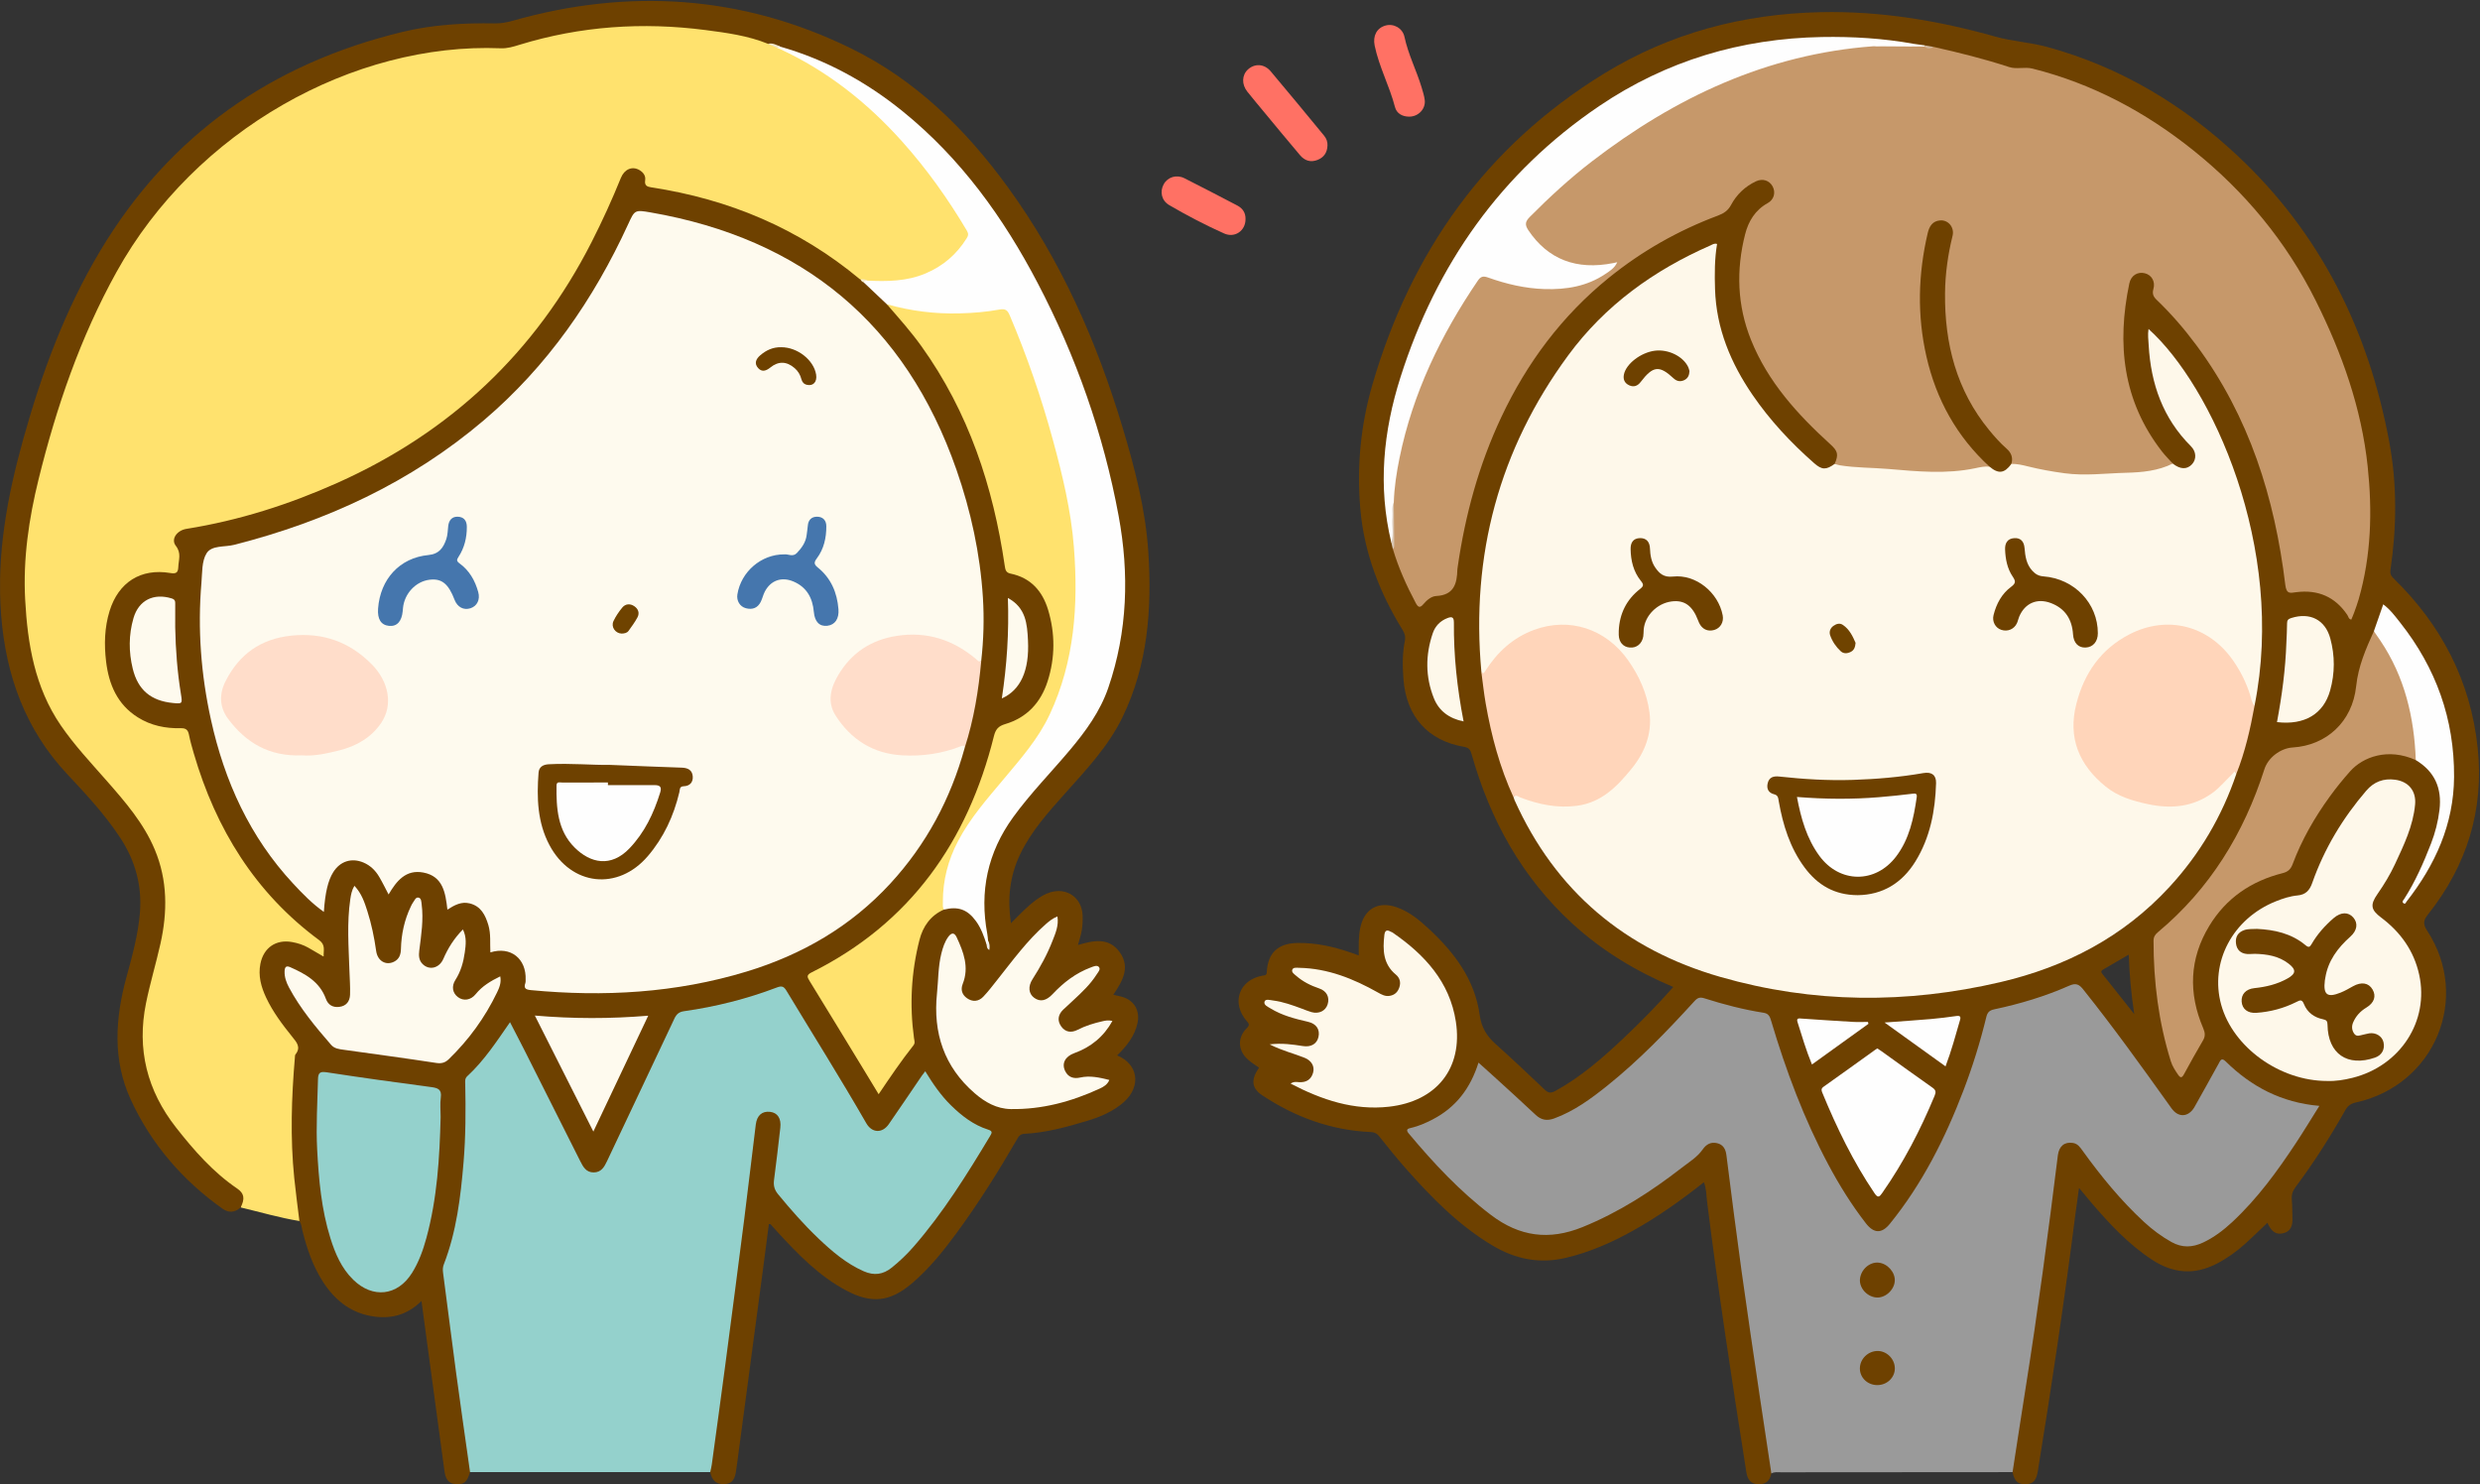
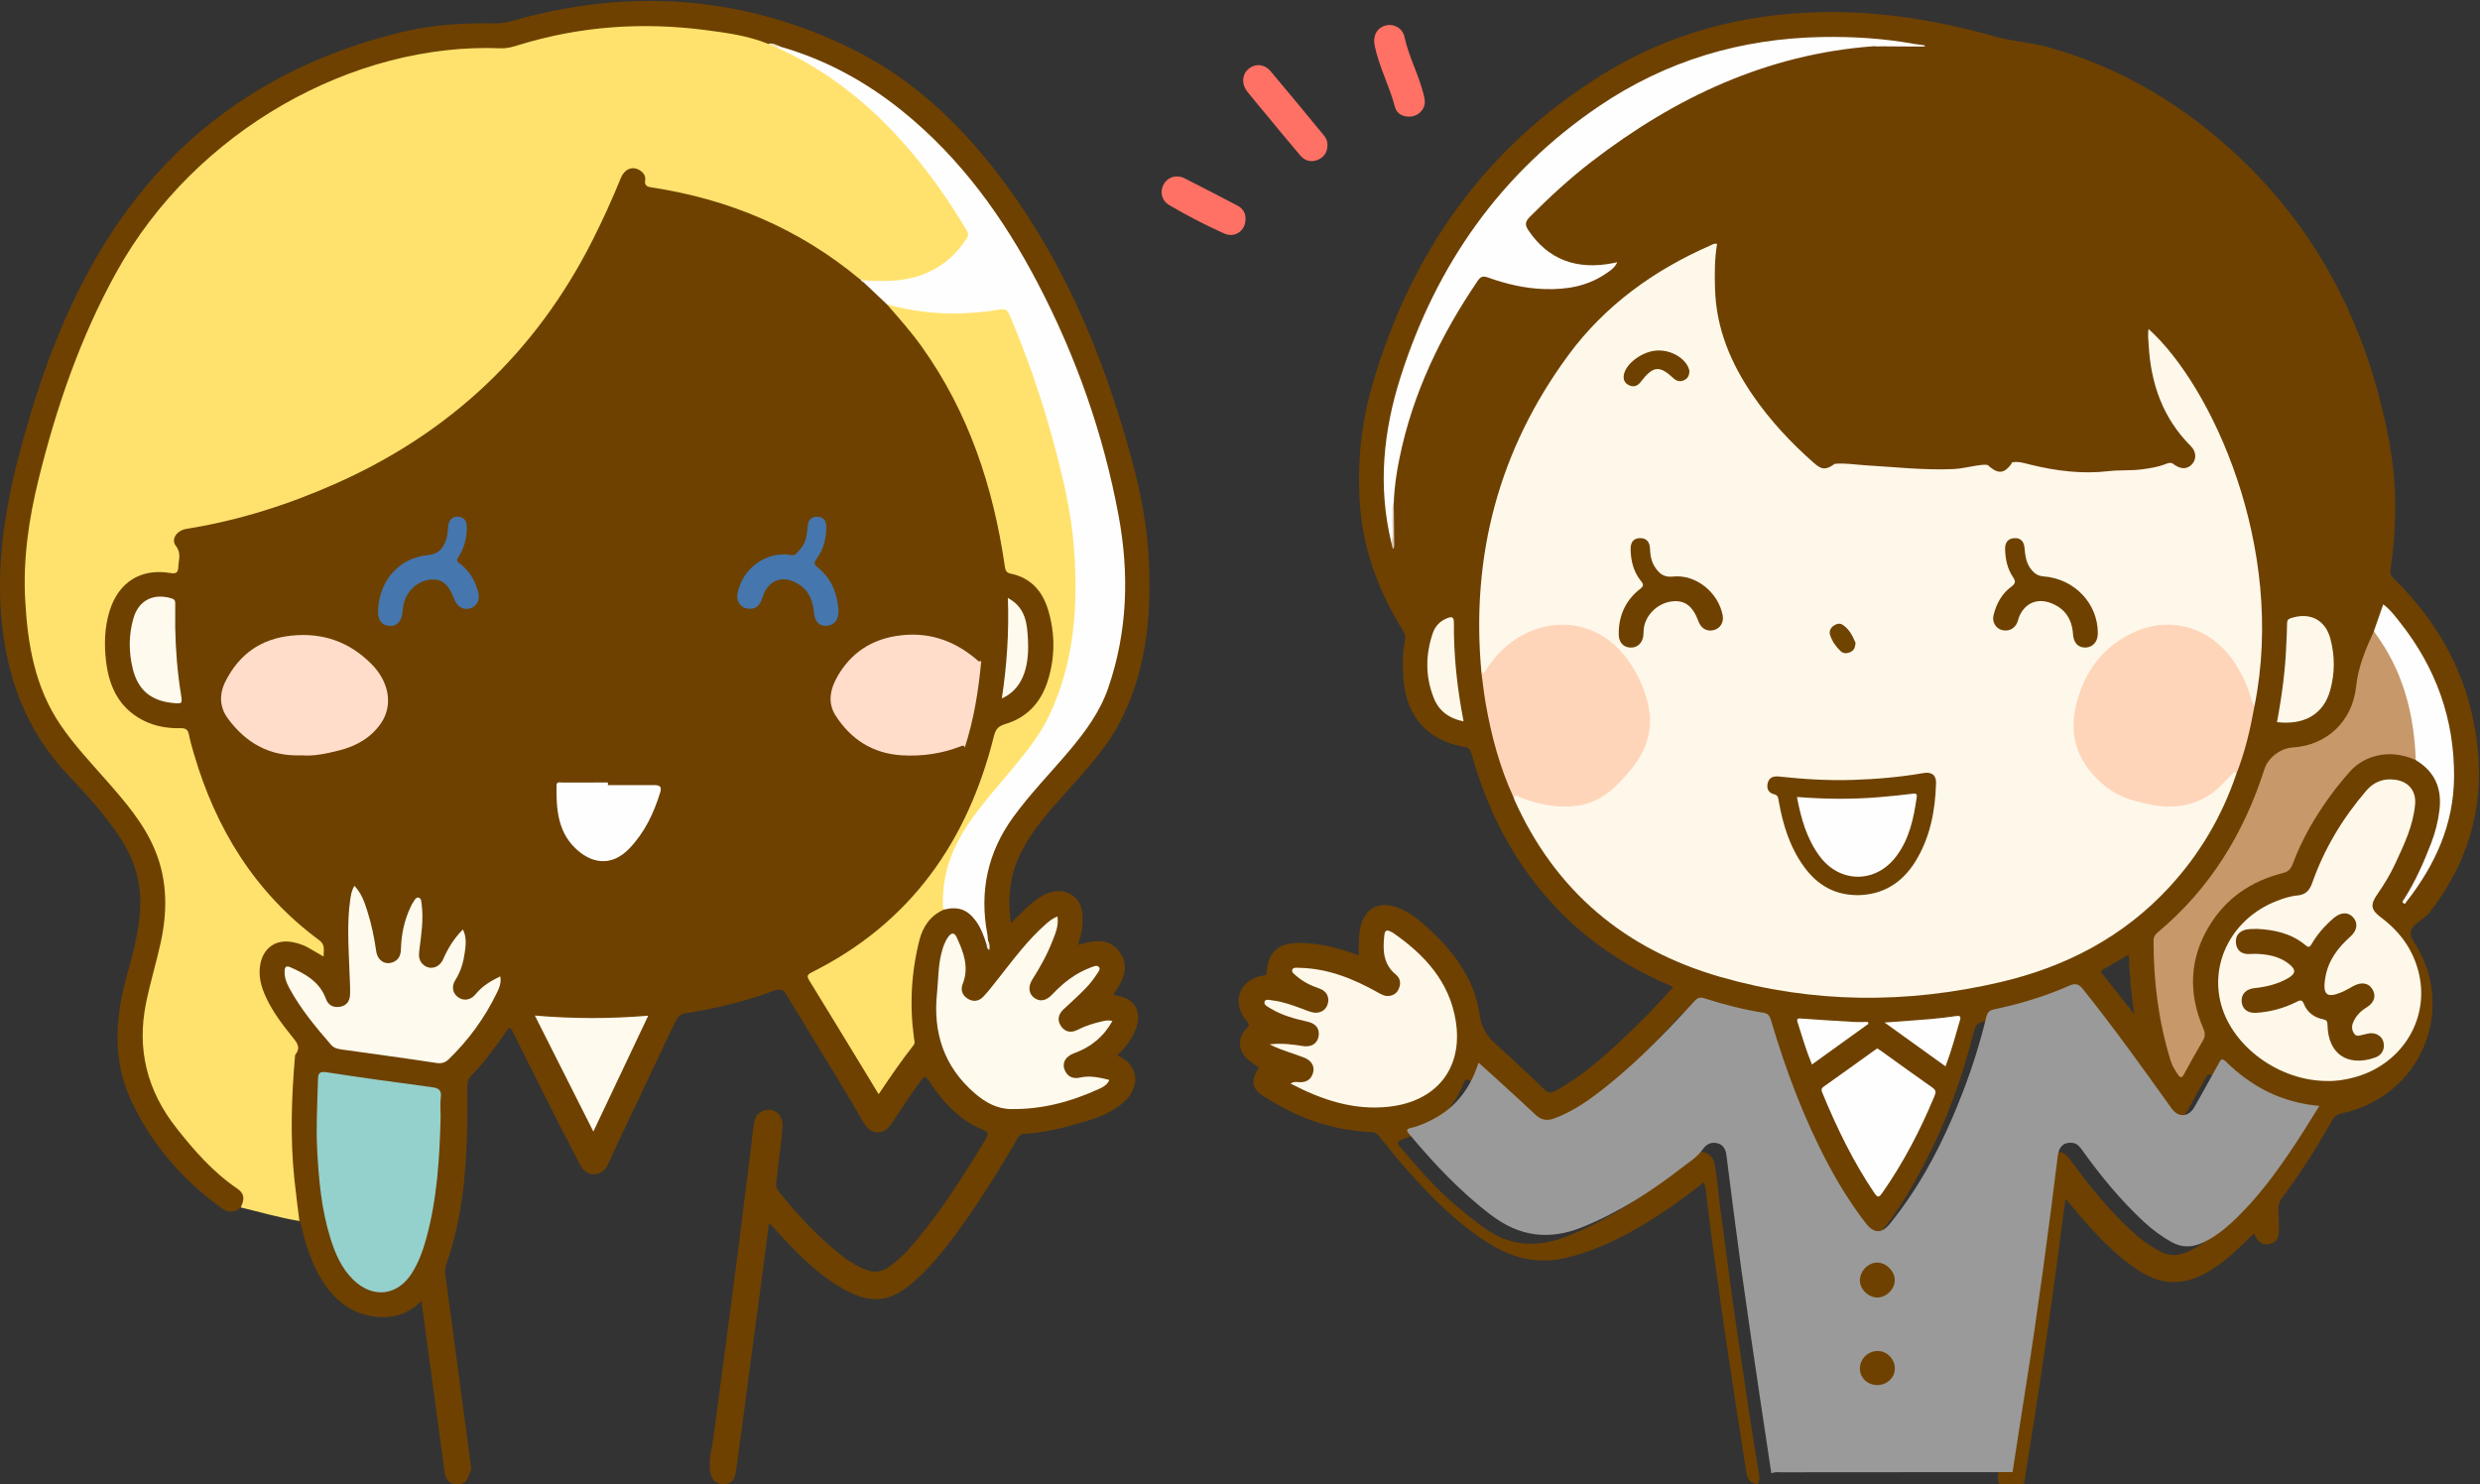
<svg xmlns="http://www.w3.org/2000/svg" version="1.1" viewBox="0 0 1599 957">
  <rect x="0" y="0" width="1599" height="957" fill="#333333" stroke="none" />
  <defs>
    <clipPath id="a">
      <path d="m0.06 0.618h1598.3v956.38h-1598.3z" />
    </clipPath>
  </defs>
  <g clip-path="url(#a)">
    <path d="m193.04 787.28c-12.82-2.08-25.263-5.785-37.876-8.758 1.383-6.97-2.516-10.772-7.698-14.635-19.383-14.448-34.425-32.85-46.278-53.765-11.863-20.935-12.447-43.471-7.806-66.455 2.702-13.388 7.246-26.317 9.782-39.771 4.314-22.896 2.067-44.694-9.381-65.278-5.46-9.818-12.427-18.512-19.655-27.023-10.881-12.812-22.474-25.003-32.684-38.405-14.934-19.601-21.557-42.229-24.689-66.147-1.296-9.889-2.225-19.832-2.145-29.846 0.158-19.715 2.224-39.225 6.608-58.432 8.356-36.603 19.006-72.504 34.202-106.92 18.154-41.109 41.985-78.373 75.364-108.92 22.43-20.527 47.978-36.37 75.624-48.912 20.86-9.464 42.273-17.18 65.013-20.729 15.977-2.493 32.049-3.844 48.228-3.538 5.212 0.098 10.152-0.667 15.181-2.207 19.165-5.866 38.78-9.326 58.794-10.968 30.646-2.514 60.832 0.087 90.756 6.73 3.572 0.793 7.19 1.511 10.345 3.541 2.192 1.198 4.544 2.036 6.862 2.952 22.621 9.954 42.567 23.825 60.889 40.381 23.963 21.653 42.868 47.219 60.025 74.322 3.201 5.057 2.879 8.708-0.535 13.387-11.685 16.014-27.726 23.343-47.019 24.348-5.294 0.276-10.653 0.488-15.957-0.333-1.446-0.468-2.975-0.571-4.436-0.987-2.234-0.81-4.041-2.284-5.861-3.748-37.27-29.987-80.074-47.174-126.98-54.832-3.701-0.605-6.89-1.394-7.154-6.038-0.193-3.392-2.056-5.705-5.462-6.185-3.67-0.517-6.047 1.635-7.386 4.771-3.009 7.045-5.936 14.124-9.119 21.096-15.301 33.52-34.13 64.767-58.603 92.505-36.707 41.603-81.776 70.92-133.06 91.17-25.322 9.998-51.301 17.756-78.191 22.289-1.312 0.221-2.641 0.425-3.887 0.915-4.408 1.732-6.184 5.618-3.645 9.583 3.362 5.248 1.244 10.334 0.377 15.453-0.427 2.524-2.589 3.256-5.055 2.835-3.141-0.535-6.319-0.518-9.474-0.356-11.312 0.58-20.552 5.159-25.477 15.637-9.492 20.197-9.174 40.764 0.448 60.748 5.805 12.055 16.477 18.454 29.568 20.645 3.435 0.576 6.889 1.429 10.397 1.268 4.282-0.196 6.275 1.881 7.268 5.877 4.147 16.688 9.676 32.904 16.929 48.52 9.686 20.856 22.162 39.844 37.884 56.644 8.664 9.258 18.046 17.744 28.186 25.378 1.59 1.197 3.351 2.373 3.68 4.539 0.371 2.45 1.151 5.377-1.02 7.052-2.024 1.562-4.026-0.588-5.774-1.704-3.961-2.53-8.093-4.595-12.682-5.743-13.565-3.394-23.894 6.196-21.766 20.149 1.555 10.193 6.515 18.808 12.289 27.043 3.251 4.635 6.733 9.11 10.179 13.604 2.085 2.72 2.941 5.334 1.308 8.728-1.912 3.975-1.756 8.525-1.936 12.76-0.763 17.933-2.033 35.833-0.573 53.855 1.008 12.45 1.988 24.865 3.942 37.199 0.261 1.649 0.48 3.332-0.86 4.708" fill="#FFE26E" />
-     <path d="m1355.5 627.92c-1.25-1.565-0.54-2.188 0.84-2.978 5.17-2.942 10.29-5.975 16.18-9.411 0.47 12.865 1.51 24.956 3.57 38.348-7.47-9.425-14-17.718-20.59-25.959zm209.93-38.242c25.04-31.531 36.32-67.35 32.06-107.58-4.56-43.122-23.47-79.277-54.39-109.35-1.78-1.73-2.13-3.234-1.78-5.643 4.02-27.554 4.23-55.21-0.89-82.55-13.37-71.416-44.11-133.87-97.63-184.04-35.27-33.064-75.68-57.287-122.56-70.163-11.08-3.042-22.67-3.619-33.65-6.717-36.88-10.41-74.23-16.615-112.69-15.789-50.14 1.076-97.18 13.469-139.89 39.727-76.09 46.779-124.17 114.93-149.03 200.02-7.672 26.261-10.269 53.227-7.898 80.534 2.451 28.236 12.348 53.962 27.166 77.916 1.385 2.238 2.101 4.326 1.559 6.995-1.669 8.221-1.553 16.538-0.921 24.858 1.83 24.057 15.656 39.676 39.112 43.639 3.426 0.579 4.132 2.309 4.878 4.939 11.901 41.978 32.203 78.971 64.617 108.77 19.19 17.646 41.14 30.922 65.35 41.144-10.26 11.68-21 22.586-32.14 33.088-13.46 12.688-27.35 24.841-43.7 33.832-2.65 1.458-4.487 1.719-6.914-0.597-10.477-9.999-21.024-19.935-31.816-29.591-5.749-5.145-9.131-10.654-10.257-18.785-3.163-22.844-16.389-40.298-32.872-55.539-6.126-5.665-12.531-11.012-20.574-13.804-12.129-4.21-21.136 1.065-23.603 13.593-1.115 5.663-0.919 11.402-0.881 17.458-1.837-0.664-3.214-1.178-4.601-1.662-11.384-3.967-23.015-6.622-35.156-6.377-12.391 0.251-18.934 6.455-19.565 18.806-0.123 2.403-1.401 2.004-2.835 2.266-15.141 2.773-20.257 17.591-10.041 29.337 1.597 1.837 1.927 2.528-0.031 4.484-6.127 6.124-5.752 14.437 0.686 20.234 2.201 1.982 4.804 3.518 7.219 5.264-5.323 7.677-4.859 13.224 2.068 17.821 21.197 14.066 44.364 22.537 69.943 23.692 2.391 0.108 3.881 0.78 5.381 2.657 5.819 7.28 11.65 14.569 17.838 21.534 16.517 18.588 33.876 36.245 55.514 49.091 14.663 8.705 30.066 11.81 46.907 7.869 15.37-3.599 29.59-9.83 43.28-17.462 16.16-9.006 31.21-19.67 45.9-31.331 1.66 4.219 1.53 8.435 2.04 12.482 7.3 58.284 16.14 116.34 25.32 174.35 0.67 4.277 2.37 7.585 7.42 7.873s7.79-2.106 8.69-6.925c0.94-2.027 1.14-4.116 0.77-6.331-4.84-28.909-9.09-57.906-13.38-86.898-4.1-27.67-7.72-55.404-11.43-83.127-1.32-9.898-2.02-19.872-3.77-29.715-0.69-3.937-2.79-6.872-6.72-7.884-4.06-1.045-7.67 0.183-10.23 3.564-2.35 3.111-5.39 5.434-8.36 7.841-21.69 17.619-44.66 33.065-71 43.113-18.682 7.129-36.008 6.066-52.482-6.012-7.406-5.429-14.569-11.101-21.419-17.18-11.993-10.643-22.392-22.79-32.733-34.988-2.265-2.672-1.428-3.704 1.642-4.725 18.357-6.103 31.99-17.548 39.238-35.805 1.471-3.706 2.52-3.58 5.331-1.073 9.194 8.201 17.79 17.063 27.277 24.925 11.226 9.303 14.725 9.477 27.566 2.316 0.58-0.325 1.14-0.692 1.72-1.025 17.9-10.315 33.06-24.115 48.07-38.068 10.49-9.756 20.07-20.429 29.83-30.905 2.61-2.796 5.16-3.724 8.83-2.5 11.08 3.697 22.45 6.306 33.93 8.399 3.63 0.662 5.34 2.59 6.35 6.022 6.76 22.868 14.71 45.32 24.6 67.033 9.9 21.719 20.98 42.783 35.63 61.773 6.22 8.063 12.29 8.211 18.74 0.421 11.86-14.32 21.36-30.182 29.85-46.64 13.71-26.615 23.95-54.577 31.25-83.611 0.84-3.373 1.79-6.143 5.91-7.047 16.14-3.544 31.86-8.533 47.11-14.908 3.51-1.469 5.91-0.73 8.21 2.22 6.16 7.871 12.47 15.629 18.43 23.653 12.42 16.718 24.69 33.541 36.75 50.516 6.55 9.215 13.52 8.925 19.37-0.71 4.5-7.405 8.43-15.131 12.72-22.655 3-5.257 3.08-5.482 7.42-1.67 14.97 13.148 31.71 22.562 51.76 25.271 3.82 0.517 3.13 2.497 1.64 4.842-6.58 10.42-13.03 20.927-20.23 30.942-9.35 12.999-19.17 25.62-30.89 36.602-6.72 6.287-13.84 11.988-22.72 15.099-5.2 1.821-10.01 1.482-14.93-1.052-7.18-3.701-13.57-8.445-19.4-13.963-14.21-13.441-26.62-28.437-38.05-44.266-1.77-2.44-3.52-4.907-6.64-5.783-6.24-1.75-11.06 1.619-12.1 9.029-3.35 23.735-5.92 47.576-9.29 71.308-5.82 40.888-11.7 81.765-18.35 122.53-0.54 3.327-2.07 6.8-0.3 10.266 1.43 6.06 3.41 7.869 8.49 7.756 4.81-0.107 6.86-2.328 7.85-8.428 8.87-54.685 17.07-109.47 24.06-164.43 0.73-5.778 1.57-11.543 2.48-18.164 3.21 3.846 5.71 6.928 8.3 9.94 11.62 13.549 23.76 26.514 38.84 36.407 13.42 8.801 27.14 9.985 41.52 2.584 6.71-3.454 12.79-7.798 18.38-12.812 4.9-4.398 9.58-9.039 14.43-13.642 2.62 5.926 5.62 7.829 10.26 6.728 4.35-1.033 6.16-4.206 5.87-10.071-0.19-3.825-0.04-7.673-0.39-11.479-0.29-3.179 0.54-5.703 2.45-8.261 11.79-15.733 22.3-32.311 31.97-49.414 1.59-2.795 3.45-4.316 6.75-5.039 50.96-11.153 74.42-67.337 46.13-110.73-2.78-4.266-2.6-6.623 0.46-10.469" fill="#6E4100" />
+     <path d="m1355.5 627.92c-1.25-1.565-0.54-2.188 0.84-2.978 5.17-2.942 10.29-5.975 16.18-9.411 0.47 12.865 1.51 24.956 3.57 38.348-7.47-9.425-14-17.718-20.59-25.959zm209.93-38.242c25.04-31.531 36.32-67.35 32.06-107.58-4.56-43.122-23.47-79.277-54.39-109.35-1.78-1.73-2.13-3.234-1.78-5.643 4.02-27.554 4.23-55.21-0.89-82.55-13.37-71.416-44.11-133.87-97.63-184.04-35.27-33.064-75.68-57.287-122.56-70.163-11.08-3.042-22.67-3.619-33.65-6.717-36.88-10.41-74.23-16.615-112.69-15.789-50.14 1.076-97.18 13.469-139.89 39.727-76.09 46.779-124.17 114.93-149.03 200.02-7.672 26.261-10.269 53.227-7.898 80.534 2.451 28.236 12.348 53.962 27.166 77.916 1.385 2.238 2.101 4.326 1.559 6.995-1.669 8.221-1.553 16.538-0.921 24.858 1.83 24.057 15.656 39.676 39.112 43.639 3.426 0.579 4.132 2.309 4.878 4.939 11.901 41.978 32.203 78.971 64.617 108.77 19.19 17.646 41.14 30.922 65.35 41.144-10.26 11.68-21 22.586-32.14 33.088-13.46 12.688-27.35 24.841-43.7 33.832-2.65 1.458-4.487 1.719-6.914-0.597-10.477-9.999-21.024-19.935-31.816-29.591-5.749-5.145-9.131-10.654-10.257-18.785-3.163-22.844-16.389-40.298-32.872-55.539-6.126-5.665-12.531-11.012-20.574-13.804-12.129-4.21-21.136 1.065-23.603 13.593-1.115 5.663-0.919 11.402-0.881 17.458-1.837-0.664-3.214-1.178-4.601-1.662-11.384-3.967-23.015-6.622-35.156-6.377-12.391 0.251-18.934 6.455-19.565 18.806-0.123 2.403-1.401 2.004-2.835 2.266-15.141 2.773-20.257 17.591-10.041 29.337 1.597 1.837 1.927 2.528-0.031 4.484-6.127 6.124-5.752 14.437 0.686 20.234 2.201 1.982 4.804 3.518 7.219 5.264-5.323 7.677-4.859 13.224 2.068 17.821 21.197 14.066 44.364 22.537 69.943 23.692 2.391 0.108 3.881 0.78 5.381 2.657 5.819 7.28 11.65 14.569 17.838 21.534 16.517 18.588 33.876 36.245 55.514 49.091 14.663 8.705 30.066 11.81 46.907 7.869 15.37-3.599 29.59-9.83 43.28-17.462 16.16-9.006 31.21-19.67 45.9-31.331 1.66 4.219 1.53 8.435 2.04 12.482 7.3 58.284 16.14 116.34 25.32 174.35 0.67 4.277 2.37 7.585 7.42 7.873c0.94-2.027 1.14-4.116 0.77-6.331-4.84-28.909-9.09-57.906-13.38-86.898-4.1-27.67-7.72-55.404-11.43-83.127-1.32-9.898-2.02-19.872-3.77-29.715-0.69-3.937-2.79-6.872-6.72-7.884-4.06-1.045-7.67 0.183-10.23 3.564-2.35 3.111-5.39 5.434-8.36 7.841-21.69 17.619-44.66 33.065-71 43.113-18.682 7.129-36.008 6.066-52.482-6.012-7.406-5.429-14.569-11.101-21.419-17.18-11.993-10.643-22.392-22.79-32.733-34.988-2.265-2.672-1.428-3.704 1.642-4.725 18.357-6.103 31.99-17.548 39.238-35.805 1.471-3.706 2.52-3.58 5.331-1.073 9.194 8.201 17.79 17.063 27.277 24.925 11.226 9.303 14.725 9.477 27.566 2.316 0.58-0.325 1.14-0.692 1.72-1.025 17.9-10.315 33.06-24.115 48.07-38.068 10.49-9.756 20.07-20.429 29.83-30.905 2.61-2.796 5.16-3.724 8.83-2.5 11.08 3.697 22.45 6.306 33.93 8.399 3.63 0.662 5.34 2.59 6.35 6.022 6.76 22.868 14.71 45.32 24.6 67.033 9.9 21.719 20.98 42.783 35.63 61.773 6.22 8.063 12.29 8.211 18.74 0.421 11.86-14.32 21.36-30.182 29.85-46.64 13.71-26.615 23.95-54.577 31.25-83.611 0.84-3.373 1.79-6.143 5.91-7.047 16.14-3.544 31.86-8.533 47.11-14.908 3.51-1.469 5.91-0.73 8.21 2.22 6.16 7.871 12.47 15.629 18.43 23.653 12.42 16.718 24.69 33.541 36.75 50.516 6.55 9.215 13.52 8.925 19.37-0.71 4.5-7.405 8.43-15.131 12.72-22.655 3-5.257 3.08-5.482 7.42-1.67 14.97 13.148 31.71 22.562 51.76 25.271 3.82 0.517 3.13 2.497 1.64 4.842-6.58 10.42-13.03 20.927-20.23 30.942-9.35 12.999-19.17 25.62-30.89 36.602-6.72 6.287-13.84 11.988-22.72 15.099-5.2 1.821-10.01 1.482-14.93-1.052-7.18-3.701-13.57-8.445-19.4-13.963-14.21-13.441-26.62-28.437-38.05-44.266-1.77-2.44-3.52-4.907-6.64-5.783-6.24-1.75-11.06 1.619-12.1 9.029-3.35 23.735-5.92 47.576-9.29 71.308-5.82 40.888-11.7 81.765-18.35 122.53-0.54 3.327-2.07 6.8-0.3 10.266 1.43 6.06 3.41 7.869 8.49 7.756 4.81-0.107 6.86-2.328 7.85-8.428 8.87-54.685 17.07-109.47 24.06-164.43 0.73-5.778 1.57-11.543 2.48-18.164 3.21 3.846 5.71 6.928 8.3 9.94 11.62 13.549 23.76 26.514 38.84 36.407 13.42 8.801 27.14 9.985 41.52 2.584 6.71-3.454 12.79-7.798 18.38-12.812 4.9-4.398 9.58-9.039 14.43-13.642 2.62 5.926 5.62 7.829 10.26 6.728 4.35-1.033 6.16-4.206 5.87-10.071-0.19-3.825-0.04-7.673-0.39-11.479-0.29-3.179 0.54-5.703 2.45-8.261 11.79-15.733 22.3-32.311 31.97-49.414 1.59-2.795 3.45-4.316 6.75-5.039 50.96-11.153 74.42-67.337 46.13-110.73-2.78-4.266-2.6-6.623 0.46-10.469" fill="#6E4100" />
    <path d="m193.04 787.28c-1.116-9.231-2.379-18.447-3.318-27.695-2.636-25.934-1.792-51.863 0.413-77.778 0.056-0.659 0.012-1.479 0.376-1.936 3.706-4.657 0.795-7.807-2.098-11.399-6.367-7.908-12.496-16.027-16.841-25.299-3.234-6.901-5.199-14.028-3.67-21.749 2.067-10.439 10.106-15.926 20.516-13.997 3.628 0.672 7.106 1.771 10.323 3.59 3.17 1.792 6.298 3.659 9.955 5.791-0.233-3.951 1.379-7.459-2.849-10.581-41.277-30.477-66.67-71.715-80.882-120.41-1.164-3.989-2.319-7.999-3.124-12.069-0.622-3.14-1.953-4.31-5.315-4.23-9.812 0.234-19.196-1.669-27.654-6.985-13.266-8.337-18.704-21.283-20.468-36.019-1.31-10.946-1.042-21.955 2.284-32.647 5.738-18.448 20.09-27.587 39.065-24.404 3.98 0.668 5.068-0.351 5.215-3.921 0.189-4.602 2.113-8.864-1.607-13.623-3.341-4.276 0.694-9.943 6.871-10.927 33.893-5.401 66.301-15.762 97.536-29.754 72.707-32.569 127.52-84.107 163.72-155.24 6.869-13.497 13.144-27.25 18.825-41.286 2.298-5.678 7.345-7.738 11.924-5.075 2.488 1.447 4.18 3.685 3.746 6.545-0.524 3.449 1.176 4.21 3.966 4.633 50.121 7.601 95.247 26.569 134.38 59.153 0.122 0.101 0.305 0.126 0.46 0.187 0.971 0.572 2.081 0.885 2.979 1.598 5.762 3.98 10.095 9.502 15.267 14.126 22.215 23.481 39.433 50.195 51.989 79.967 11.72 27.788 19.371 56.69 23.848 86.455 0.572 3.798 1.98 5.854 5.788 6.96 8.726 2.536 15.572 7.908 19.284 16.221 9.132 20.449 8.873 41.194-0.388 61.433-4.654 10.169-12.935 17.464-23.8 20.785-5.136 1.57-6.898 4.609-8.109 9.359-8.017 31.449-20.529 60.914-40.203 86.944-19.026 25.172-42.298 45.472-70.24 60.436-11.189 5.993-10.3 3.583-3.893 14.081 12.146 19.902 24.179 39.872 36.371 59.745 2.899 4.726 2.992 4.746 6.11 0.068 4.806-7.208 9.755-14.324 15.155-21.091 2.613-3.274 3.129-6.54 2.687-10.635-2.158-19.988-1.578-39.906 3.525-59.443 2.562-9.808 7.397-18.239 17.708-22.048 7.025-2.538 12.83-0.579 18.057 4.501 5.311 5.161 8.252 11.445 9.818 18.517 0.202 0.955 0.12 1.95 0.462 3.372-0.226-2.097-0.302-3.737-1.085-5.24-4.059-18.258-3.932-36.362 2.233-54.168 5.041-14.563 13.897-26.815 23.646-38.532 9.798-11.775 20.131-23.083 30.062-34.744 17.369-20.392 26-44.229 29.552-70.376 4.922-36.234 0.941-71.703-8.435-106.8-7.839-29.339-17.446-58.06-29.618-85.892-17.387-39.757-39.149-76.796-67.795-109.63-29.886-34.252-65.803-59.491-109.05-73.977-1.271-0.425-2.453-1.028-3.693-1.504-2.642-0.778-5.159-1.963-7.899-2.422-12.882-5.223-26.565-7.078-40.159-8.841-40.621-5.269-80.711-2.572-120 9.492-3.968 1.218-7.784 2.43-12.085 2.255-95.011-3.863-197.21 52.983-247.78 144.29-23.334 42.131-38.727 87.054-50.209 133.56-6.299 25.518-10.073 51.319-8.663 77.61 1.537 28.668 6.221 56.608 22.927 81.052 8.766 12.827 19.4 24.116 29.612 35.752 11.982 13.654 23.885 27.359 31.029 44.41 8.312 19.84 8.239 40.201 3.643 60.754-2.864 12.81-6.689 25.413-9.297 38.269-6.015 29.65 0.654 56.326 19.392 80.199 11.576 14.748 23.79 28.701 39.426 39.339 4.566 3.105 5.026 6.621 2.204 12.16-3.722 3.388-7.708 3.654-11.781 0.758-25.774-18.324-45.92-41.71-59.097-70.306-11.802-25.611-10.006-52.479-2.699-79.149 3.69-13.472 7.397-26.914 8.6-40.935 1.527-17.802-2.94-33.914-12.674-48.735-9.83-14.968-22.011-28.028-34.167-41.005-27.079-28.909-39.51-63.536-42.606-102.43-3.089-38.809 3.849-76.177 14.169-113.26 11.852-42.586 26.993-83.779 49.796-121.88 44.819-74.875 110.74-120.69 194.92-141.04 19.478-4.708 39.488-5.791 59.523-5.463 3.868 0.063 7.504-0.615 11.232-1.67 74.877-21.195 147.89-16.617 218.09 17.658 41.898 20.456 74.299 52.381 101.48 89.792 34.19 47.066 57.26 99.488 73.898 154.93 7.894 26.305 14.808 52.853 16.568 80.421 2.339 36.637-0.361 72.579-16.681 106.23-9.112 18.791-23.392 33.868-37.137 49.27-10.862 12.169-21.782 24.3-28.91 39.238-6.653 13.94-8.23 28.496-5.873 44.281 5.574-5.476 10.391-10.766 16.193-14.972 2.847-2.065 5.811-3.912 9.189-4.925 10.85-3.253 20.39 3.54 20.822 14.908 0.12 3.145-0.032 6.348-0.514 9.454-0.476 3.074-1.527 6.06-2.461 9.599 9.923-2.911 19.913-5.117 26.909 4.662 7.138 9.977 1.574 18.89-4.12 27.421 2.761 0.713 5.235 1.064 7.478 1.983 6.616 2.71 9.696 9.006 8.098 16.336-1.844 8.458-7.053 14.888-13.127 20.819 13.637 5.504 15.675 19.942 4.399 30.005-6.85 6.114-15.175 9.606-23.79 12.201-13.214 3.98-26.556 7.629-40.444 8.323-3.021 0.151-3.867 2.097-5.02 4.083-11.95 20.582-24.576 40.734-38.686 59.917-8.595 11.684-17.65 22.988-28.773 32.443-13.987 11.889-25.947 13.272-42.216 4.666-17.684-9.355-31.314-23.518-44.643-38.011-1.462-1.59-2.88-3.219-4.336-4.815-0.082-0.09-0.321-0.036-1.035-0.092-1.27 9.783-2.519 19.604-3.824 29.419-5.157 38.762-10.331 77.523-15.501 116.28-0.637 4.783-1.171 9.584-1.968 14.34-0.936 5.579-3.231 7.641-8.034 7.653-4.725 0.012-7.453-2.49-8.475-7.772-1.301-7.744 1.103-15.177 2.097-22.694 4.888-36.969 9.901-73.921 14.674-110.9 3.259-25.259 6.297-50.545 9.518-75.809 0.589-4.619 0.995-9.271 1.597-13.889 0.504-3.872 1.604-7.598 5.659-9.372 6.989-3.06 13.579 1.832 13.117 9.824-0.48 8.315-1.798 16.546-2.857 24.799-0.467 3.633-0.531 7.303-1.235 10.916-0.51 2.623 0.53 4.931 2.169 6.937 12.353 15.124 25.505 29.468 41.067 41.401 4.638 3.556 9.641 6.529 15.196 8.52 5.102 1.83 9.635 1.157 14.162-1.963 7.665-5.283 13.659-12.2 19.467-19.27 16.33-19.878 29.945-41.623 43.247-63.576 1.504-2.482 1.571-4.129-1.52-5.384-14.429-5.861-24.868-16.389-33.49-28.989-0.564-0.825-1.089-1.678-1.668-2.492-2.556-3.601-3.005-3.644-5.647-0.059-6.426 8.721-12.286 17.831-18.315 26.825-1.593 2.376-3.287 4.623-6.148 5.621-4.557 1.59-8.888-0.192-11.73-5.054-11.685-19.991-23.723-39.77-35.817-59.515-4.872-7.953-9.665-15.956-14.605-23.869-1.767-2.83-3.544-3.927-6.922-2.688-18.821 6.908-38.161 11.864-57.993 14.839-3.186 0.478-4.945 2.409-6.266 5.098-8.298 16.891-16.178 33.982-24.243 50.984-6.424 13.54-12.999 27.01-19.117 40.695-1.812 4.053-4.576 7.008-9.41 7.009-4.852 0-7.366-3.123-9.415-7.037-14.37-27.451-28.076-55.238-41.971-82.929-0.74-1.475-1.262-3.092-2.47-4.28-1.39-0.311-1.667 0.874-2.192 1.618-7.116 10.068-14.176 20.182-22.944 28.935-2.198 2.194-2.668 4.849-2.654 7.78 0.039 7.997 0.135 15.996-9e-3 23.99-0.55 30.576-3.183 60.851-13.527 89.957-1.292 3.634-0.534 7.268-0.054 10.873 5.229 39.275 10.471 78.549 15.757 117.82 0.241 1.789 0.862 3.62-0.377 5.311-1.894 6.459-3.759 8.093-9.047 7.789-5.546-0.319-6.879-4.149-7.502-8.808-4.145-30.955-8.366-61.9-12.557-92.849-0.71-5.242-1.397-10.487-2.191-16.46-9.455 9.459-20.61 11.983-32.876 9.681-13.761-2.583-23.589-10.902-30.929-22.456-6.393-10.064-10.138-21.197-13.014-32.672-0.518-2.066-0.575-4.284-1.904-6.099" fill="#6E4100" />
  </g>
  <path d="m1142.1 950.05c-2.55-16.918-5.15-33.829-7.64-50.755-3.92-26.628-7.9-53.247-11.6-79.906-3.44-24.855-6.59-49.751-9.75-74.645-0.49-3.92-2.17-6.763-5.97-7.653-3.91-0.913-6.91 0.566-9.35 4.063-3.46 4.956-8.74 8.115-13.44 11.766-19.78 15.366-40.65 28.803-64.05 38.292-21.473 8.702-40.541 6.175-58.989-7.829-20.073-15.237-37.021-33.417-53.076-52.608-2.089-2.497-0.493-3.095 1.47-3.532 4.921-1.098 9.471-3.123 13.911-5.411 15.052-7.759 24.477-20.155 29.656-36.677 3.625 3.256 7.034 6.274 10.394 9.346 8.847 8.089 17.75 16.117 26.468 24.343 3.611 3.407 7.372 3.963 11.896 2.314 12.88-4.702 23.73-12.682 34.27-21.127 20.46-16.396 38.61-35.213 56.23-54.541 1.98-2.165 3.51-2.722 6.38-1.81 12.52 3.982 25.24 7.299 38.23 9.334 3.34 0.522 4.06 2.629 4.87 5.362 9.5 31.959 21.14 63.078 36.85 92.568 7.06 13.247 14.97 25.952 24.18 37.82 5.14 6.615 10.22 6.764 15.43 0.344 21-25.886 35.72-55.242 47.55-86.193 5.88-15.399 10.76-31.118 14.65-47.127 0.74-3.009 1.94-4.322 5.1-4.992 16.63-3.523 32.91-8.389 48.45-15.278 4.47-1.98 6.48-0.641 9.04 2.56 19.23 24.08 37.22 49.075 55.12 74.141 1.06 1.488 2.07 3.061 3.37 4.321 4.3 4.159 9.88 3.004 13.17-2.802 5.26-9.265 10.37-18.608 15.55-27.92 1.06-1.909 1.75-4.199 4.55-1.443 16.53 16.282 36.02 26.595 60.41 28.666-5.24 8.333-9.94 16.119-14.94 23.703-12.12 18.378-25.05 36.138-41.26 51.218-5.62 5.228-11.7 9.858-18.71 13.167-6.93 3.265-13.6 3.547-20.49-0.317-6.45-3.615-12.29-7.971-17.68-12.951-14.86-13.737-27.61-29.31-39.43-45.681-1.66-2.306-3.18-4.701-6.33-5.22-5.42-0.892-9.04 2.019-9.77 7.95-6.18 49.972-12.82 99.878-20.72 149.61-2.89 18.213-5.66 36.447-8.48 54.671-49.72 0.03-99.45 0.056-149.17 0.102-2.14 2e-3 -4.34-0.4-6.35 0.755" fill="#9A9A9A" />
-   <path d="m303.06 949.16c-2.991-21.244-6.079-42.476-8.946-63.736-2.913-21.597-5.579-43.226-8.45-64.828-0.251-1.888-0.211-3.563 0.473-5.328 8.21-21.193 10.867-43.477 12.744-65.888 1.406-16.775 1.423-33.594 1.086-50.415-0.035-1.77-0.343-3.544 1.31-5.066 10.857-10 18.866-22.29 27.565-34.824 3.127 6.062 6.118 11.752 9.011 17.492 12.127 24.059 24.243 48.124 36.314 72.212 1.858 3.707 3.828 7.185 8.63 7.163 4.776-0.022 6.755-3.375 8.554-7.193 14.462-30.683 29.052-61.305 43.474-92.006 1.357-2.889 3.023-4.299 6.225-4.751 20.486-2.891 40.46-7.932 59.8-15.279 3.171-1.204 4.504-0.775 6.212 2.054 17.201 28.488 34.922 56.66 51.517 85.514 3.616 6.286 10.27 6.61 14.469 0.555 7.208-10.393 14.259-20.894 21.387-31.342 0.556-0.815 1.197-1.573 2.122-2.779 4.913 8.021 10.011 15.52 16.555 21.94 6.979 6.846 14.568 12.718 23.993 15.695 2.978 0.94 2.51 2.047 1.276 4.101-14.93 24.841-30.211 49.434-49.331 71.378-4.277 4.908-8.954 9.367-14.029 13.467-5.637 4.554-11.472 5.316-18.098 2.399-11.338-4.989-20.526-12.882-29.346-21.28-9.3-8.855-17.745-18.496-25.908-28.405-2.316-2.81-3.077-5.582-2.61-9.13 1.477-11.213 2.77-22.452 4.053-33.69 0.694-6.079-1.744-9.752-6.634-10.307-5.07-0.574-8.433 2.235-9.183 8.207-2.527 20.137-4.812 40.306-7.376 60.439-4.076 32.012-8.261 64.011-12.478 96.005-2.761 20.942-5.652 41.866-8.512 62.794-0.223 1.633-0.662 3.235-1.001 4.854-51.622-6e-3 -103.24-0.014-154.87-0.022" fill="#94D1CC" />
  <path d="m855.9 93.918c-0.182 4.408-2.251 7.552-6.391 9.188-4.428 1.75-8.278 0.522-11.226-2.95-7.854-9.249-15.556-18.629-23.305-27.968-3.609-4.35-7.243-8.682-10.766-13.101-3.78-4.741-3.519-10.774 0.49-14.372 4.358-3.911 10.464-3.619 14.601 1.277 11.585 13.714 22.962 27.605 34.391 41.45 1.52 1.842 2.365 3.998 2.206 6.476" fill="#FF7164" />
  <path d="m908.7 75.211c-4.503 0.047-8.207-2.052-9.276-6.182-3.502-13.517-10.274-25.923-13.102-39.647-1.289-6.253 1.358-11.351 7.003-12.917 5.263-1.461 11.022 1.648 12.237 7.363 2.399 11.285 7.717 21.527 11.014 32.472 0.812 2.698 1.691 5.427 2.033 8.204 0.7 5.684-4.063 10.667-9.909 10.707" fill="#FF7164" />
  <path d="m803.06 141.32c0.033 7.417-6.831 12.33-13.82 9.206-12.109-5.413-23.885-11.567-35.343-18.26-4.987-2.913-6.239-8.629-3.603-13.439 2.555-4.663 8.257-6.483 13.375-3.903 11.399 5.748 22.719 11.655 34.039 17.558 3.514 1.833 5.467 4.743 5.352 8.838" fill="#FF7164" />
  <path d="m571.83 196.2c-4.991-4.713-9.982-9.426-14.973-14.14-0.056-1.825 1.009-1.543 2.139-1.139 12.852 0.623 25.567 0.54 37.768-4.611 11.282-4.763 20.016-12.286 26.475-22.623 1.084-1.733 1.34-2.962 0.193-4.899-12.163-20.523-25.934-39.86-41.862-57.646-22.46-25.079-48.38-45.564-79.083-59.72-0.452-0.208-0.931-0.359-1.397-0.537-0.03-1.698 0.852-1.412 1.859-0.855 29.351 8.375 55.581 22.709 79.207 41.864 37.349 30.28 64.818 68.404 86.915 110.65 24.798 47.415 42.423 97.45 52.164 150.04 6.914 37.325 5.816 74.532-6.645 110.86-5.215 15.202-14.51 27.944-24.715 40.094-12.195 14.519-25.554 28.052-36.699 43.461-16.396 22.669-21.758 47.752-16.607 75.175 0.275 1.465 0.343 2.969 0.508 4.455 0.111 0.955 0.944 2.21-0.968 2.323-1.682-5.233-3.504-10.403-6.767-14.919-5.536-7.661-11.559-9.835-20.818-7.521-2.495-1.521-1.979-4.07-1.945-6.297 0.255-16.579 5.231-31.735 14.022-45.709 8.902-14.151 20.166-26.457 30.704-39.331 11.624-14.2 22.963-28.589 29.133-46.218 6.531-18.66 9.847-37.895 11.173-57.625 2.866-42.645-6.874-83.279-18.787-123.62-6.134-20.778-13.47-41.126-21.967-61.053-2.584-6.061-2.618-6.163-9.333-5.192-19.595 2.832-39.116 2.741-58.588-1.076-3.961-0.776-7.754-1.855-11.106-4.181" fill="#FEFEFE" />
  <path d="m502.95 30.026c-0.62 0.285-1.24 0.571-1.859 0.855-1.99-0.886-3.981-1.772-5.97-2.658 2.903-0.669 5.364 0.573 7.829 1.803" fill="#F0E6CA" />
  <path d="m559 180.92c-0.803 0.21-1.698 0.249-2.138 1.14-0.984-0.319-1.658-0.971-2.069-1.908 1.459-0.053 2.971-0.4 4.207 0.768" fill="#F6EBC9" />
  <path d="m1400.9 298.9c4.83 3.786 9.14 3.95 12.39 0.471 2.98-3.186 2.89-8.095-0.69-11.669-18.05-17.996-25.82-40.227-27.23-65.152-0.19-3.417-0.68-6.832-0.09-10.434 40.62 36.355 88.83 140.64 68.37 242.88-3.19-0.639-3.19-3.585-3.88-5.784-2.47-7.844-5.91-15.162-10.63-21.913-16.87-24.081-44.83-30.465-69.7-14.858-18.75 11.764-29.12 29.582-31.1 51.543-1.75 19.447 10.4 39.197 28.34 47.197 12.74 5.679 26.04 9.177 40.27 6.776 9.7-1.637 17.9-5.925 24.69-13.049 2.41-2.524 4.72-5.189 7.58-7.221 1.79-1.266 1.93-1.118 2.68 1.296-9.23 27.306-23.54 51.63-43.06 72.827-29.69 32.26-66.87 51.576-109.08 61.438-60.39 14.11-120.8 13.814-180.55-3.358-61.44-17.66-106.32-55.272-132.72-114.05-0.267-0.595-0.425-1.24-0.634-1.862 1.484-3.441 3.838-1.307 5.655-0.667 9.329 3.29 18.782 5.751 28.782 5.388 11.59-0.42 21.85-3.934 30.09-12.491 5.31-5.513 10.95-10.678 14.86-17.429 7.3-12.638 9.43-25.66 4.52-39.769-4.75-13.641-11.24-26.013-22.98-34.906-18.36-13.903-44.783-12.906-62.524 1.862-5.968 4.968-10.825 10.767-15.368 16.953-0.993 1.351-2.372 4.215-3.773 0.147-6.825-74.987 11.386-143.29 56.005-203.96 23.67-32.19 55.28-54.957 91.81-70.913 1.16-0.507 2.28-1.471 4.16-0.894-1.62 9.627-1.62 19.432-1.31 29.221 0.8 25.27 10.12 47.572 24.21 68.137 11.27 16.446 24.78 30.885 39.73 44.017 4.96 4.363 7.71 4.41 13.2 0.415 6.65-0.681 13.21 0.525 19.8 0.909 18.89 1.102 37.73 3.276 56.7 2.444 4.99-0.219 9.86-1.457 14.78-2.208 2.47-0.377 4.93-0.772 7.43-0.471 0.64 0.076 1.33 0.133 1.86 0.489 4.56 3.06 8.75 2.978 12.52-1.34 0.42-0.481 1.11-0.661 1.74-0.859 3.91-0.658 7.58 0.605 11.26 1.509 16.7 4.105 33.51 6.235 50.77 4.203 7.05-0.828 14.24-0.175 21.34-1.158 4.94-0.685 9.85-1.396 14.54-3.157 1.7-0.639 3.38-1.52 5.24-0.555" fill="#FEF8EA" />
-   <path d="m1400.9 298.9c-9.45 4.699-19.72 5.663-29.99 5.923-13.24 0.334-26.45 2.107-39.75 0.313-8.07-1.088-16.03-2.507-23.91-4.479-3.39-0.847-6.78-1.601-10.3-1.559-0.98-5.744-5-9.4-8.75-13.422-18.57-19.922-29.94-43.324-33.66-70.427-2.76-20.149-1.8-40.094 2.39-59.939 1.43-6.751-0.04-10.52-4.4-11.432-3.97-0.831-7.1 2.114-8.54 8.457-8.5 37.363-5.84 73.729 10.47 108.65 6.31 13.522 15.57 25.123 25.77 35.96 1.1 1.164 2.78 1.977 2.65 3.975-3.2-0.393-6.28 0.335-9.36 0.981-18.65 3.913-37.34 2.062-56.03 0.472-10.4-0.885-20.88-0.705-31.23-2.361-1.13-0.181-2.22-0.606-3.34-0.918 2.65-6.031 1.99-8.299-2.75-12.599-21.23-19.294-40.34-40.31-51.22-67.402-8.9-22.172-9.63-45.059-3.76-68.063 2.13-8.358 6.48-15.628 14.54-20.064 4.11-2.261 5.26-6.847 3.2-10.736-2.05-3.864-6.44-5.351-10.74-3.327-6.99 3.292-12.46 8.475-16.06 15.206-1.99 3.744-4.79 5.523-8.47 6.9-25.61 9.584-49.11 22.909-70.38 40.134-30.18 24.445-52.78 54.759-69.266 89.745-14.499 30.771-23.347 63.223-28.175 96.827-0.071 0.494-0.178 0.989-0.189 1.485-0.196 9.134-2.238 16.52-13.601 17.087-3.162 0.158-6.106 2.663-8.293 5.253-2.267 2.684-3.477 2.014-4.959-0.774-5.941-11.18-11.134-22.662-14.731-34.827-0.645-9.577-0.58-19.169-0.55-28.752 0.487-23.946 6.543-46.76 14.603-69.081 9.436-26.135 22.36-50.521 38.107-73.414 4.157-6.043 4.939-6.397 11.953-4.101 17.846 5.841 35.977 8.376 54.601 4.55 8.2-1.685 16.12-6.002 22.72-12.006-7.13 1.419-13.85 1.833-20.53 0.744-14.4-2.346-25.7-9.624-33.892-21.738-3.799-5.619-3.758-6.704 0.906-11.54 21.146-21.919 44.656-40.949 70.296-57.337 33.38-21.338 69.07-37.399 107.78-46.359 14.79-3.422 29.72-5.846 44.95-6.235 10.17-0.014 20.34-0.207 30.46 0.907 2.46 6e-3 4.77 1.591 7.31 0.678 16.38 3.693 32.66 7.742 48.63 12.979 4.87 1.596 9.95-0.291 15.14 1.016 38.63 9.722 72.83 28.019 103.72 52.787 33.17 26.604 59.76 58.625 78.81 96.795 16.9 33.887 29.5 69.18 33.51 107 3.05 28.774 2.28 57.486-5.83 85.59-0.83 2.873-1.88 5.685-2.88 8.503-0.55 1.539-1.23 3.032-1.88 4.601-1.79-0.399-1.84-1.946-2.5-2.941-7.93-11.861-19.04-16.542-33.05-14.745-3.75 0.481-6.24 1.486-7-4.816-6.76-55.974-23.23-108.5-57.3-154.41-7.75-10.444-16.23-20.274-25.62-29.277-2.13-2.04-2.99-3.887-2.11-6.988 1.39-4.882-1.2-9.089-5.54-10.155-4.67-1.144-8.91 1.411-9.99 6.59-8.16 39.036-4.24 75.777 21.05 108.32 2.13 2.745 4.63 5.203 6.96 7.794" fill="#C6986A" />
  <path d="m1500.4 696.98c-30.48 7e-3 -60.65-21.692-68.25-49.081-7.59-27.37 7.36-55.65 35.3-66.791 4.5-1.794 9.14-3.316 13.92-3.751 5.33-0.485 7.81-3.38 9.46-8.072 7.76-22.058 19.61-41.734 34.83-59.457 5.03-5.847 11.19-8.1 18.67-7.081 8.65 1.178 13.62 7.274 12.83 15.953-1.26 13.854-7.23 26.158-12.98 38.514-3.17 6.803-7.07 13.184-11.35 19.34-4.74 6.818-4.21 10.086 2.37 15.016 12.56 9.419 21.21 21.442 24.61 36.965 6.52 29.86-12.21 58.77-43.11 66.45-5.34 1.328-10.76 2.207-16.3 1.995" fill="#FEF8EA" />
  <path d="m1441.9 498.98c-0.86-3.049-1.87-0.546-2.5 0.042-4.26 3.965-7.92 8.564-12.64 12.035-12.69 9.322-26.87 10.617-41.76 7.458-9.8-2.079-19.41-4.905-27.35-11.357-17.12-13.89-24.52-31.364-18.91-53.332 5.06-19.787 15.87-35.374 34.28-44.841 24.46-12.581 51.07-5.666 66.8 16.916 4.79 6.879 8.49 14.263 10.99 22.273 0.73 2.343 1 4.921 2.84 6.818-2.73 14.979-6.09 29.791-11.75 43.988" fill="#FFD5BA" />
  <path d="m1207.9 29.816c-68.61 5.078-127.87 33.013-181.63 74.344-14.15 10.88-27.25 22.948-39.829 35.609-2.877 2.896-3.532 4.961-1.034 8.676 12.595 18.732 30.913 25.95 54.883 21.154 0.64-0.127 1.27-0.28 2.45-0.542-1.74 3.885-4.88 5.71-7.74 7.634-11.82 7.957-25.11 10.104-39.059 9.688-12.616-0.377-24.723-3.234-36.521-7.446-3.032-1.083-4.686-0.765-6.559 1.987-23.836 35.02-41.955 72.547-50.488 114.31-1.933 9.462-3.403 19-3.713 28.68-0.675 7.282-0.046 14.584-0.363 21.866-0.06 1.369 1.291 3.391-1.205 4.128-8.784-36.171-5.216-71.811 5.896-106.74 23.073-72.521 64.695-131.86 128.09-174.77 43.24-29.26 91.42-43.6 143.64-44.534 19.85-0.355 39.54 0.878 59.08 4.368-0.71 2.492-2.74 1.205-4.11 1.259-7.26 0.288-14.53-0.271-21.79 0.323" fill="#FEFEFE" />
  <path d="m955.08 433.07c1.19 1.609 1.677 0.976 2.588-0.461 7.678-12.107 17.824-21.447 31.408-26.469 22.779-8.422 46.279-0.734 60.599 19.504 7.23 10.214 12.28 21.499 13.86 33.809 1.73 13.473-2.95 25.585-11.44 36.046-9.32 11.497-19.43 21.953-35.29 24.034-12.72 1.669-24.748-0.815-36.529-5.325-1.427-0.546-2.878-2.117-4.457-0.225-8.825-19.24-14.249-39.499-17.885-60.268-1.197-6.839-1.916-13.761-2.854-20.645" fill="#FFD5BA" />
  <path d="m1557.6 490.08c-17.95-8.095-34.02-2.042-42.26 7.159-4.65 5.2-9.06 10.654-13.16 16.299-9.82 13.516-18.11 27.94-23.98 43.621-1.24 3.32-3.01 4.952-6.43 5.811-20.25 5.092-36.5 16.138-47.35 34.069-12.8 21.142-13.56 43.366-3.87 65.948 1.24 2.897 1.44 5.157-0.18 7.902-4.21 7.172-8.26 14.441-12.23 21.751-1.26 2.323-2.23 2.595-3.77 0.351-1.88-2.739-3.69-5.425-4.71-8.701-7.89-25.308-11.16-51.25-11.15-77.687 0-2.474 1.02-4.04 2.76-5.497 33.59-28.041 55.47-63.739 68.7-105.09 2.4-7.519 10.33-13.588 18.33-14.074 21.47-1.302 38.42-16.403 40.85-39.457 1.37-13.029 6.28-24.125 11.43-35.521 5 2.932 7.36 8.04 9.94 12.761 10.58 19.393 16.95 40.059 17.59 62.278 0.08 2.673 1.94 5.54-0.51 8.075" fill="#C6986A" />
  <path d="m818.61 673.37c8.144-0.936 14.829 0.081 21.506 1.108 5.167 0.795 8.934-1.371 9.964-5.831 1.113-4.819-1.338-8.569-6.661-9.796-8.441-1.947-16.814-4.067-24.279-8.673-1.729-1.067-4.61-2.227-3.78-4.473 0.659-1.781 3.601-0.853 5.466-0.618 6.468 0.815 12.563 3.051 18.643 5.298 2.023 0.748 4.016 1.614 6.087 2.193 4.836 1.353 9.134-0.782 10.451-5.048 1.398-4.526-0.576-8.583-5.461-10.227-5.432-1.829-10.432-4.316-14.75-8.083-1.223-1.067-3.159-2.281-2.61-3.916 0.585-1.742 2.844-1.318 4.463-1.287 18.484 0.354 35.009 7.029 50.809 15.929 2.372 1.337 4.629 2.601 7.467 2.157 3.308-0.517 5.329-2.44 6.343-5.577 1.044-3.229 0.206-6.094-2.262-8.128-8.318-6.857-8.51-15.928-7.439-25.48 0.352-3.144 1.704-3.619 4.231-2.141 0.284 0.166 0.65 0.201 0.918 0.385 20.697 14.194 37.036 31.833 40.973 57.59 4.582 29.981-12.324 51.379-43.188 54.826-22.52 2.515-43.233-4.392-63.368-14.906 2.048-1.452 3.79-1.028 5.53-0.93 4.557 0.257 7.757-1.666 8.986-6.185 1.076-3.958-1.02-7.695-5.374-9.47-7.053-2.874-14.564-4.562-22.665-8.717" fill="#FEF8EA" />
  <path d="m1210.4 676c0.75 0.488 1.58 0.983 2.37 1.546 11.07 7.937 22.1 15.949 33.25 23.772 2.29 1.605 2.26 2.981 1.29 5.312-9.12 21.991-20.03 43-33.71 62.538-1.79 2.567-2.78 3.47-5.01 0.173-13.74-20.311-24.35-42.218-33.65-64.817-0.6-1.445-0.87-2.622 0.78-3.79 11.12-7.877 22.17-15.852 33.24-23.793 0.41-0.29 0.83-0.547 1.44-0.941" fill="#FEFEFE" />
  <path d="m1557.6 490.08c-1.04-27.59-7.15-53.68-22.79-76.944-1.39-2.068-2.82-4.115-4.23-6.171 1.96-5.615 3.91-11.231 6.03-17.31 4.57 3.409 7.77 7.786 11.07 11.972 22.94 29.08 34.83 62.054 34.6 99.233-0.19 30.634-12.14 56.798-30.64 80.456-0.43 0.544-0.73 1.781-1.76 1.176-1.65-0.97-0.32-2.022 0.23-2.869 7.19-11.254 12.53-23.411 17.34-35.806 2.7-6.975 4.54-14.198 5.43-21.683 1.66-13.977-3.13-24.729-15.28-32.054" fill="#FEFEFE" />
  <path d="m1468.1 465.6c3.19-16.963 5.48-34.027 6.06-51.283 0.14-4.145 0.46-8.289 0.44-12.432-0.02-2.074 0.83-2.799 2.68-3.389 12.11-3.859 21.9 1.063 25.21 13.179 3.02 11.114 2.99 22.394-0.1 33.48-4.25 15.262-16.59 22.546-34.29 20.445" fill="#FEF8EA" />
  <path d="m943.66 465.16c-9.405-1.925-15.91-6.8-19.181-15.002-5.494-13.779-5.483-27.886-0.68-41.918 1.586-4.634 4.787-7.904 9.419-9.702 2.82-1.094 4.217-0.745 4.189 2.849-0.168 21.187 2.053 42.162 6.253 63.773" fill="#FEF8EA" />
  <path d="m1254.4 687.56c-12.92-9.297-25.61-18.422-39.31-28.269 10.93-0.81 20.46-1.434 29.97-2.253 5.45-0.47 10.89-1.172 16.32-1.939 2.36-0.335 3.01 0.349 2.36 2.603-2.86 9.85-5.5 19.768-9.34 29.858" fill="#FEFEFE" />
  <path d="m1204.7 660.13c-11.99 8.629-23.98 17.257-36.43 26.22-3.77-9.11-6.43-18.254-9.3-27.315-0.89-2.806 0.99-2.4 2.77-2.278 10.94 0.752 21.88 1.487 32.83 2.12 3.26 0.188 6.53 0.029 9.79 0.029 0.11 0.408 0.22 0.816 0.34 1.224" fill="#FEFEFE" />
  <path d="m1207.9 29.816c6.5-1.667 13.12-0.323 19.66-0.796 2.09-0.151 4.32 0.726 6.24-0.786 2.32 0.327 4.64 0.654 6.96 0.982 0.27 0.163 0.37 0.34 0.29 0.529-0.07 0.196-0.15 0.295-0.23 0.295-10.97-0.075-21.95-0.149-32.92-0.224" fill="#FAF9F8" />
  <path d="m897.09 349.9c1.609-5.35 0.246-10.828 0.7-16.227 0.274-3.257-0.647-6.621 0.868-9.767 0.09 9.282 0.178 18.565 0.272 27.847 9e-3 0.865-0.174 1.635-0.906 2.186-0.311-1.346-0.623-2.692-0.934-4.039" fill="#DAC8B5" />
-   <path d="m1240.8 30.04c-0.01-0.276-0.03-0.551-0.06-0.824 1.99 0.347 3.98 0.694 5.98 1.041-2.02 1.305-4 1.353-5.92-0.217" fill="#CFB69C" />
-   <path d="m622.01 482.13c-9.083 32.944-24.741 62.31-47.923 87.513-25.548 27.776-57.065 45.978-92.916 56.853-45.408 13.773-91.834 16.372-138.85 11.912-3.405-0.323-4.794-1.197-3.566-4.649 0.215-0.604 0.124-1.321 0.15-1.987 0.516-13.685-9.63-21.777-22.737-17.693-0.317-5.954 0.417-11.921-1.309-17.659-1.947-6.471-4.81-12.175-12.089-13.955-5.271-1.289-9.701 1.085-14.303 4.044-1.241-10.812-2.79-21.489-15.498-23.915-11.302-2.158-17.326 5.458-22.429 14.129-2.053-3.889-3.893-7.706-6.036-11.344-2.409-4.093-5.702-7.364-10.17-9.245-7.661-3.223-15.055-0.844-19.481 6.233-3.342 5.342-5.206 13.107-6.04 25.607-7.566-5.36-13.743-11.743-19.776-18.23-27.955-30.062-44.288-66.008-53.037-105.7-6.42-29.123-8.657-58.58-6.122-88.323 0.549-6.448 0.149-13.893 3.29-18.953 3.306-5.327 11.648-3.922 17.739-5.472 59.518-15.141 114-40.297 161.06-80.325 40.935-34.816 70.747-77.864 93.045-126.42 4.193-9.132 4.222-9.372 14.419-7.603 97.944 16.993 164.34 71.658 197.25 165.9 9.301 26.635 15.263 54.107 17.052 82.322 0.863 13.623 0.471 27.292-1.072 40.892-1.756 2.484-3.246 0.548-4.448-0.484-9.65-8.285-20.883-13.087-33.38-14.626-21.358-2.63-43.127 5.914-54.212 26.794-5.819 10.963-4.17 20.684 4.175 29.811 14.312 15.653 32.204 20.385 52.604 17.667 7.103-0.947 14.097-2.439 20.898-4.822 1.241-0.434 4.299-2.65 3.71 1.732" fill="#FEFAEE" />
  <path d="m571.83 196.2c15.304 4.296 30.89 6.273 46.79 5.869 8.657-0.22 17.29-0.925 25.773-2.481 3.9-0.715 5.247 0.48 6.628 3.731 11.136 26.201 20.406 53.035 27.881 80.501 6.158 22.627 11.655 45.411 13.488 68.845 2.912 37.221 0.48 73.83-15.7 108.24-7.276 15.476-18.572 28.318-29.474 41.338-10.674 12.749-21.736 25.217-29.532 40.095-6.447 12.302-9.823 25.353-9.767 39.262 6e-3 1.649-0.246 3.345 0.614 4.897-8.596 3.804-13.48 10.873-15.688 19.515-5.323 20.831-6.464 41.995-3.533 63.327 0.226 1.645 0.869 3.122-0.383 4.701-7.852 9.908-14.93 20.38-22.42 31.479-3.336-5.502-6.368-10.524-9.421-15.533-11.689-19.177-23.354-38.369-35.117-57.502-1.53-2.488-2.133-3.8 1.261-5.491 63.776-31.771 100.65-84.419 117.6-152.34 1.074-4.303 2.76-6.459 7.273-7.788 13.955-4.109 22.949-13.865 27.33-27.512 4.904-15.277 4.96-30.858 0.318-46.216-3.66-12.11-11.263-20.653-24.206-23.296-2.947-0.602-3.349-2.425-3.719-4.959-7.476-51.212-23.321-99.257-53.809-141.75-6.801-9.479-14.557-18.151-22.187-26.936" fill="#FFE26E" />
  <path d="m284.1 720.18c-0.643 26.312-2.216 52.522-9.187 78.081-2.149 7.877-4.909 15.549-9.281 22.523-9.281 14.802-25.282 16.658-37.876 4.363-7.621-7.439-11.647-16.941-14.741-26.839-5.803-18.562-7.495-37.747-8.519-57.062-0.803-15.163 0.179-30.262 0.526-45.391 0.099-4.296 1.416-5.11 5.692-4.456 22.352 3.419 44.75 6.559 67.171 9.498 4.496 0.59 7.048 1.491 6.326 6.809-0.555 4.087-0.111 8.311-0.111 12.474" fill="#94D1CC" />
  <path d="m681.79 590.89c0.953 5.962-1.292 10.893-3.191 15.787-3.375 8.696-7.863 16.854-12.895 24.712-2.988 4.667-2.533 9.312 1.104 11.977 3.811 2.793 7.817 1.911 11.785-2.321 7.017-7.484 14.987-13.646 24.719-17.271 1.735-0.647 3.956-1.676 5.168-0.334 1.377 1.524-0.461 3.359-1.384 4.819-4.046 6.392-9.513 11.526-15.007 16.624-2.194 2.037-4.428 4.032-6.583 6.11-3.34 3.222-3.938 7.044-1.306 10.783 2.673 3.795 6.522 4.305 10.621 2.203 5.064-2.597 10.442-4.247 15.964-5.496 1.94-0.438 3.88-0.87 6.457-0.198-5.672 10.207-13.931 16.887-24.581 20.749-5.85 2.122-8.262 6.614-5.918 11.481 1.991 4.134 5.539 5.164 9.625 4.257 6.401-1.422 12.458-0.066 18.883 1.547-1.273 3.11-3.851 4.493-6.292 5.619-18.158 8.372-37.126 13.489-57.268 13.155-9.078-0.151-16.571-4.424-23.269-10.224-19.729-17.082-26.922-38.89-24.29-64.419 0.886-8.592 0.714-17.299 2.836-25.754 0.935-3.725 2.112-7.362 4.359-10.537 1.86-2.627 3.867-3.324 5.48 0.135 4.473 9.597 8.193 19.32 3.927 30.082-1.494 3.769-0.405 7.028 2.754 9.245 3.558 2.497 7.425 2.221 10.445-0.931 3.213-3.354 6.03-7.095 8.93-10.738 9.944-12.494 19.326-25.477 31.424-36.092 2.108-1.85 4.274-3.648 7.503-4.97" fill="#FEFAEE" />
  <path d="m228.49 571.12c4.669 4.931 6.54 10.637 8.352 16.297 2.688 8.401 4.455 17.018 5.694 25.766 0.913 6.45 6.252 9.49 11.47 6.925 3.427-1.684 4.409-4.619 4.499-8.224 0.239-9.584 2.232-18.792 6.401-27.474 0.431-0.897 0.851-1.827 1.45-2.608 0.97-1.266 1.641-3.46 3.512-3.046 1.817 0.401 1.774 2.628 1.983 4.204 1.331 10.02-0.266 19.913-1.507 29.808-0.412 3.283-0.361 6.356 2.143 8.832 4.29 4.243 10.738 2.68 13.35-3.33 3.006-6.918 6.895-13.199 12.624-18.982 2.531 5.061 1.875 10.017 1.221 14.74-0.864 6.245-2.544 12.319-6.05 17.783-2.67 4.162-1.844 8.513 1.642 11.107 3.578 2.662 8.245 2.015 11.433-1.934 4.192-5.191 9.642-8.441 15.832-11.462 0.812 4.126-0.642 7.418-2.075 10.394-7.789 16.178-18.201 30.517-31.111 43.023-2.269 2.198-4.598 2.947-8.035 2.42-19.89-3.054-39.841-5.709-59.77-8.51-2.951-0.415-5.922-0.699-8.102-3.21-10.043-11.568-19.83-23.327-27.1-36.918-1.728-3.231-2.993-6.677-2.858-10.474 0.087-2.453 0.801-3.895 3.599-2.661 9.861 4.35 19.037 9.409 23.038 20.43 1.411 3.886 4.429 5.695 8.624 5.185 4.576-0.557 6.776-3.595 6.939-7.799 0.198-5.138-0.22-10.3-0.388-15.452-0.503-15.454-1.716-30.915 0.572-46.336 0.416-2.804 0.927-5.573 2.618-8.494" fill="#FEFAEE" />
  <path d="m622.01 482.13c-0.258-1.785-1.217-1.453-2.471-0.963-12.243 4.772-24.977 6.605-38.044 5.831-18.596-1.102-32.764-10.131-42.681-25.521-5.693-8.836-3.275-18.017 1.75-26.385 8.529-14.202 21.104-22.537 37.574-25.086 19.45-3.01 36.335 2.453 51.201 14.954 0.994 0.837 1.745 2.146 3.325 1.097-1.7 19.043-4.75 37.829-10.654 56.073" fill="#FFDDCA" />
  <path d="m344.85 654.8c24.675 2.122 48.557 2.132 73.103 0.088-11.88 25.089-23.451 49.523-35.379 74.714-12.673-25.128-24.971-49.514-37.724-74.802" fill="#FEFAEE" />
  <path d="m112.97 404.41c0.259 14.474 1.377 28.875 3.697 43.17 0.998 6.149 0.907 6.284-5.131 5.7-14.161-1.367-22.599-8.358-25.957-22.153-2.634-10.825-2.653-21.781 0.474-32.539 3.371-11.595 13.007-16.338 24.623-12.744 2.252 0.696 2.312 1.87 2.303 3.594-0.025 4.99-9e-3 9.981-9e-3 14.972" fill="#FEFAEE" />
  <path d="m649.84 385.56c11.723 6.284 12.436 16.94 12.96 27.255 0.991 19.536-4.763 32.147-16.862 37.512 3.261-21.413 4.674-42.595 3.902-64.767" fill="#FEFAEE" />
  <path d="m636.11 608.94c0.323-0.774 0.645-1.548 0.968-2.323 1.06 1.748 1.174 3.625 0.809 5.925-1.688-0.868-1.602-2.304-1.777-3.602" fill="#F1EEEA" />
  <path d="m1210.4 893.07c-6.29 3e-3 -11.27-4.782-11.23-10.786 0.04-6.141 5.35-11.28 11.58-11.21 5.92 0.066 10.97 5.249 10.96 11.247-0.01 5.956-5.06 10.747-11.31 10.749" fill="#6E4100" />
  <path d="m1211.1 814.11c5.82 0.493 10.91 6.177 10.57 11.806-0.37 6.027-6.41 11.305-12.18 10.639-6.03-0.696-10.86-6.349-10.25-11.993 0.67-6.077 6.17-10.933 11.86-10.452" fill="#6E4100" />
  <path d="m1197.8 577.17c-15.13-0.033-25.97-6.636-34.26-17.807-9.44-12.716-13.97-27.41-16.68-42.776-0.35-1.989-0.34-3.827-3-4.473-3.72-0.904-5-3.719-4.08-7.29 0.98-3.777 3.81-4.52 7.38-4.133 15.73 1.704 31.48 2.691 47.32 2.174 15.31-0.501 30.53-1.777 45.64-4.406 5.32-0.926 8.33 1.259 8.17 6.488-0.54 17.834-3.78 35.05-13.32 50.501-8.69 14.079-21.3 21.544-37.17 21.722" fill="#6E4100" />
  <path d="m1282.8 300.92c-21.15-19.341-34.39-43.304-40.72-71.055-6.04-26.509-5.38-53.071 0.82-79.52 1.03-4.393 3.06-7.836 8.03-8.232 5.24-0.418 9.34 4.503 7.99 9.968-3 12.158-4.73 24.55-4.85 36.968-0.31 32.464 7.35 62.581 28.45 88.256 3.49 4.249 7.13 8.36 11.27 11.991 3.05 2.682 4.22 5.853 3.08 9.802-4.5 6.149-8.3 6.641-14.07 1.822" fill="#6E4100" />
  <path d="m1043.7 406.89c0.45-11.119 4.96-20.268 13.7-27.099 2.5-1.955 2.44-2.938 0.54-5.288-4.77-5.919-6.47-12.998-6.59-20.507-0.06-4.108 1.68-6.905 5.99-7.031 4.27-0.126 6.33 2.554 6.49 6.619 0.18 4.398 0.86 8.663 3.39 12.327 2.68 3.898 5.53 6.483 11.37 5.842 14.79-1.627 29.28 10.137 32.13 25 0.82 4.312-1.43 8.242-5.41 9.418-4.22 1.246-7.9-0.476-9.81-4.6-0.21-0.45-0.39-0.916-0.57-1.381-3.65-9.709-8.94-13.508-17.25-12.388-9.31 1.257-17.14 9.17-17.9 18.125-0.13 1.49-0.04 3.011-0.29 4.474-0.84 4.737-4.3 7.5-8.73 7.106-4.25-0.377-6.88-3.391-7.06-8.12-0.03-0.831 0-1.665 0-2.497" fill="#6E4100" />
  <path d="m1352.6 408.28c0 5.359-3.05 8.98-7.77 9.23-4.75 0.251-7.86-2.904-8.22-8.483-0.62-9.707-5.08-16.73-14.34-20.216-8.88-3.346-16.73 0.121-20.38 8.798-0.58 1.37-0.84 2.876-1.46 4.221-1.79 3.87-5.94 5.599-10.03 4.293-3.85-1.227-6.09-5.325-5.04-9.535 1.83-7.287 5.29-13.766 11.37-18.25 3.11-2.298 2.9-3.706 0.97-6.568-3.52-5.221-4.68-11.301-4.9-17.531-0.13-4.002 1.5-6.928 5.8-7.251 4.29-0.324 6.38 2.203 6.73 6.296 0.44 5.349 1.16 10.563 5.05 14.759 1.98 2.138 4 3.357 7.19 3.598 19.96 1.506 35.05 17.464 35.03 36.639" fill="#6E4100" />
  <path d="m1089.3 239.26c-0.13 2.734-1.03 4.753-3.43 5.867-2.56 1.193-4.83 0.669-6.84-1.21-9.16-8.536-13.24-8.055-21.22 2.402-1.9 2.498-4.39 3.51-7.43 2.085-3.01-1.407-3.98-3.92-3.33-7.013 1.46-6.896 10.99-14.134 19.93-15.257 8.65-1.087 18.17 3.548 21.5 10.519 0.43 0.884 0.6 1.886 0.82 2.607" fill="#6E4100" />
  <path d="m1196.4 414.51c-0.25 2.681-0.88 4.658-3.07 5.784-2.27 1.161-4.67 1.304-6.51-0.4-3.05-2.824-5.42-6.305-6.79-10.229-0.8-2.283-0.03-4.646 2.14-6.15 1.87-1.298 3.99-1.979 6.04-0.593 4.29 2.901 6.38 7.37 8.19 11.588" fill="#6F4300" />
  <path d="m1455.3 598.93c11.09 0.545 22.05 2.865 31.16 10.478 2.11 1.763 2.84 1.225 4-0.765 3.71-6.395 8.58-11.844 14.16-16.656 4.66-4.017 9.52-4.111 12.74-0.335 3.1 3.635 2.49 8.291-1.94 12.244-8.16 7.274-14.46 15.605-16.19 26.741-0.07 0.492-0.2 0.978-0.26 1.472-1.16 9.265 1.52 11.396 10.17 7.891 2.75-1.115 5.36-2.613 7.96-4.074 5.38-3.027 10.1-2.293 12.62 2.071 2.48 4.292 1.13 8.577-4.01 11.676-3.86 2.325-6.72 5.423-8.49 9.507-1.06 2.43-0.92 4.915 0.56 7.163 1.61 2.45 3.84 1.186 5.88 0.795 1.31-0.251 2.59-0.655 3.9-0.86 4.32-0.675 8.35 1.864 9.23 5.758 1.01 4.54-1.1 8.361-5.47 9.874-17.8 6.166-30.39-2.449-30.63-21.147-0.03-2.402-0.74-3.131-2.88-3.567-5.74-1.172-10.17-4.381-12.34-9.848-1.27-3.203-2.66-2.407-4.83-1.317-8.12 4.083-16.77 6.376-25.82 7.016-5.58 0.395-9.13-2.441-9.5-7.199-0.36-4.769 2.75-8.162 8.2-8.724 7.52-0.776 14.76-2.496 21.38-6.228 5.5-3.108 5.72-5.684 0.65-9.595-6.33-4.892-13.87-6.107-21.64-6.295-1.66-0.04-3.34 0.239-4.99 0.116-4.23-0.314-6.78-2.699-7.26-6.865-0.47-4.099 1.24-7.118 5.3-8.539 2.58-0.904 5.27-0.614 8.34-0.788" fill="#6E4100" />
  <path d="m194.53 487.01c-20.82 0.889-36.013-8.081-47.568-23.665-5.489-7.405-5.719-15.89-1.557-24.091 8.844-17.43 22.721-27.399 42.57-29.43 20.269-2.075 37.297 4.063 51.48 18.264 11.462 11.477 14.057 26.633 6.307 38.05-6.423 9.461-15.996 14.928-26.961 17.673-8.195 2.05-16.489 3.882-24.271 3.199" fill="#FFDDCA" />
  <path d="m392.68 493.16c18.307 0.72 32.593 1.347 46.883 1.802 3.856 0.123 6.702 1.486 7.073 5.451 0.363 3.871-1.774 6.402-5.819 6.536-2.88 0.094-2.429 2.282-2.805 3.861-3.64 15.287-10.074 29.22-20.325 41.199-19.297 22.55-49.419 19.197-63.405-7.084-7.817-14.69-8.249-30.636-7.039-46.719 0.272-3.616 2.748-5.225 6.551-5.43 14.319-0.773 28.606 0.617 38.886 0.384" fill="#6E4100" />
  <path d="m505.62 357.45c2.564-0.361 5.542 1.931 8.224-0.921 3.153-3.352 5.712-6.913 6.257-11.623 0.23-1.978 0.585-3.945 0.736-5.928 0.291-3.841 2.535-5.886 6.137-5.814 3.671 0.073 5.808 2.421 5.81 6.162 4e-3 7.475-1.565 14.612-6.109 20.679-1.882 2.512-1.995 3.802 0.587 5.886 8.512 6.871 12.477 16.148 13.339 26.901 0.488 6.082-2.175 10.104-7.151 10.692-5.053 0.597-8.15-2.546-8.721-8.939-0.799-8.941-4.521-15.925-13.129-19.593-7.672-3.269-14.749-0.757-18.53 6.626-1.053 2.054-1.532 4.401-2.564 6.468-2.002 4.009-5.408 5.233-9.62 4.113-3.848-1.022-6.095-4.817-5.452-8.871 2.324-14.65 15.38-25.916 30.186-25.838" fill="#4576AD" />
  <path d="m243.77 392.39c1.41-19.005 13.948-32.751 32.419-34.511 7.03-0.67 9.758-4.868 11.599-10.405 0.873-2.627 0.888-5.551 1.211-8.349 0.423-3.668 2.4-6.054 6.086-5.961 3.862 0.097 5.89 2.393 5.907 6.508 0.029 7.004-1.55 13.531-5.372 19.401-1.215 1.868-1.342 2.728 0.716 4.223 6.295 4.57 9.955 11.043 12.003 18.456 1.343 4.863-0.694 9.026-5.008 10.438-4.363 1.428-8.455-0.742-10.242-5.429-3.979-10.432-8.336-13.927-16.159-12.96-8.857 1.094-16.161 8.864-17.095 18.188-0.066 0.662-0.111 1.326-0.174 1.988-0.638 6.759-3.751 10.104-8.898 9.563-5.106-0.536-7.498-4.351-6.993-11.15" fill="#4576AD" />
  <path d="m503.68 223.88c10.442-0.037 20.963 8.195 22.513 17.615 0.769 4.676-1.792 7.555-5.901 6.629-1.987-0.448-3.096-1.724-3.594-3.673-0.716-2.801-2.146-5.183-4.352-7.095-5.087-4.41-10.413-4.658-15.663-0.398-2.688 2.182-5.429 3.102-7.884 0.356-2.617-2.928-1.444-5.772 1.321-8.176 3.903-3.394 8.314-5.377 13.56-5.258" fill="#6E4100" />
-   <path d="m400.78 408.52c-4.084-0.156-7.005-4.361-5.214-8.11 1.481-3.1 3.469-6.041 5.669-8.69 2.033-2.448 5.004-2.65 7.635-0.924 2.625 1.721 3.677 4.435 2.108 7.327-1.645 3.03-3.696 5.854-5.725 8.655-1.039 1.435-2.778 1.677-4.473 1.742" fill="#6F4300" />
  <path d="m1158.6 513.86c18.23 1.454 35.66 1.581 53.08 0.128 7.12-0.594 14.23-1.325 21.33-2.204 2.1-0.261 3.16-0.208 2.8 2.309-1.95 13.578-4.74 26.9-13.26 38.141-13.32 17.586-36.5 17.364-49.51-0.422-8.14-11.129-11.82-23.991-14.44-37.952" fill="#FEFEFE" />
  <path d="m391.96 506.24c9.961 0 19.922 0.039 29.882-0.021 3.586-0.021 5.011 0.968 3.773 4.931-4.156 13.31-9.959 25.582-19.742 35.834-11.954 12.525-25.242 9.601-35.427-0.566-10.967-10.948-11.815-25.469-11.62-39.984 0.037-2.763 2.287-1.865 3.722-1.875 9.803-0.069 19.607-0.036 29.411-0.036 0 0.572 1e-3 1.145 1e-3 1.717" fill="#FEFEFE" />
</svg>